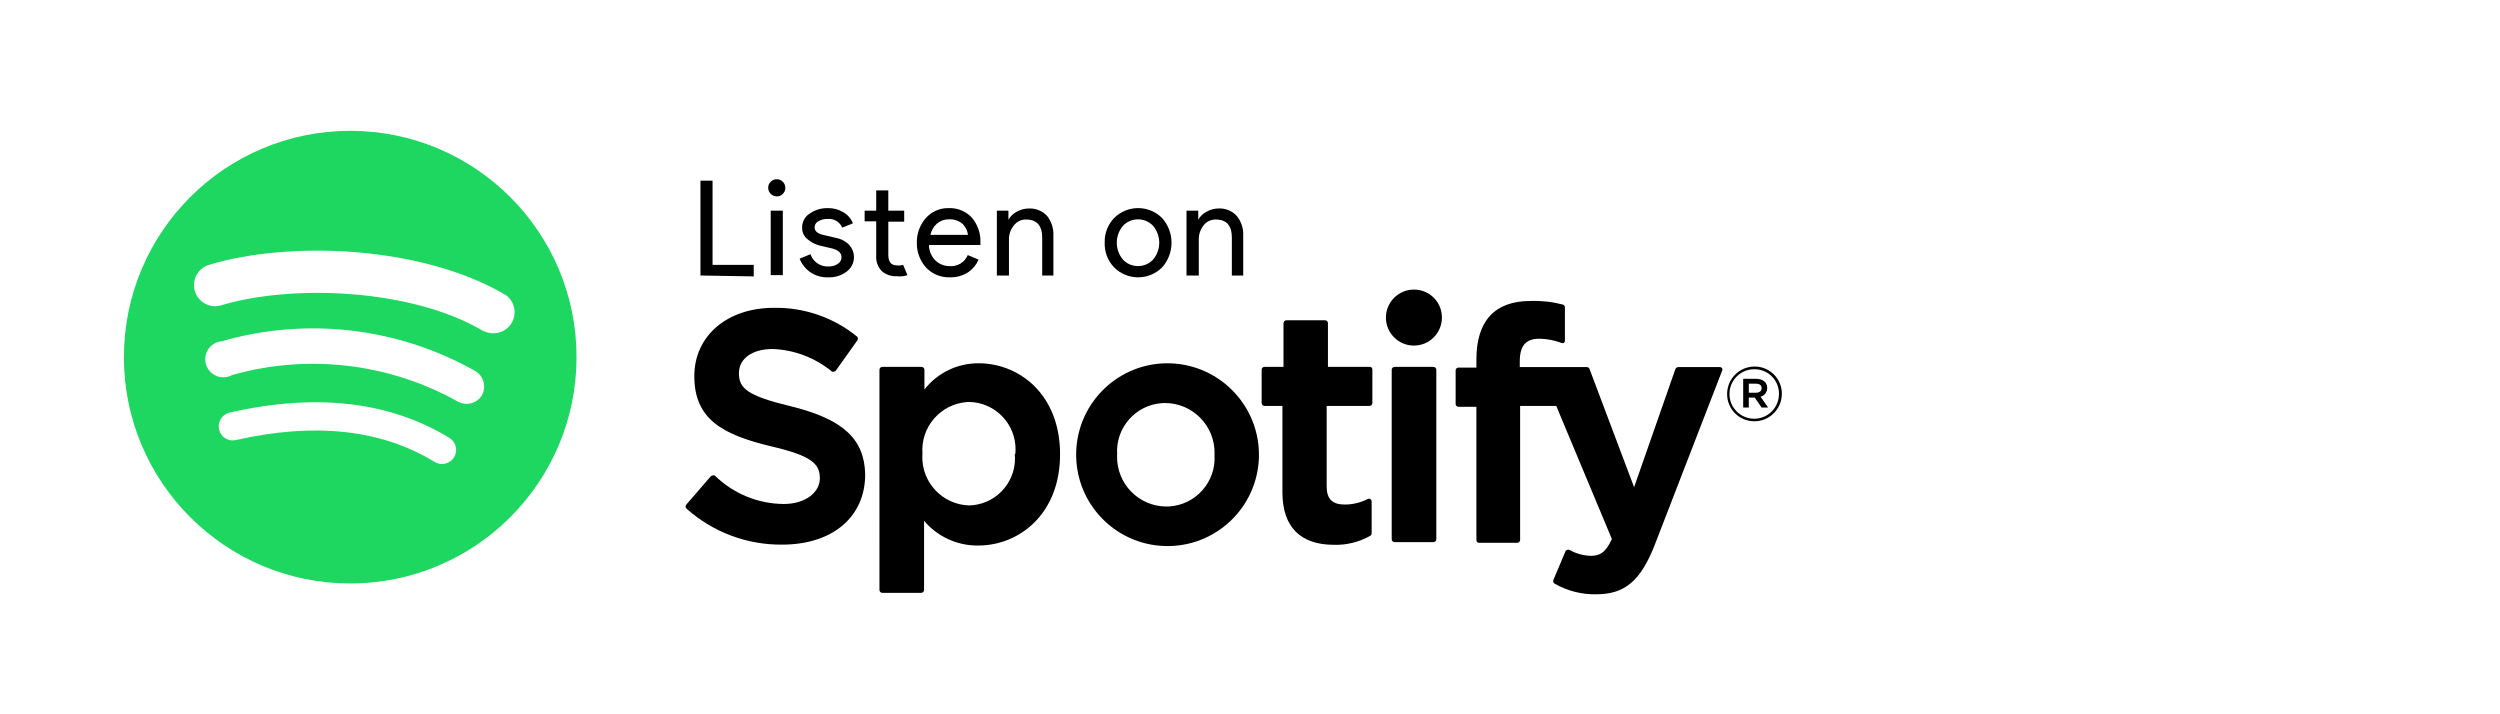
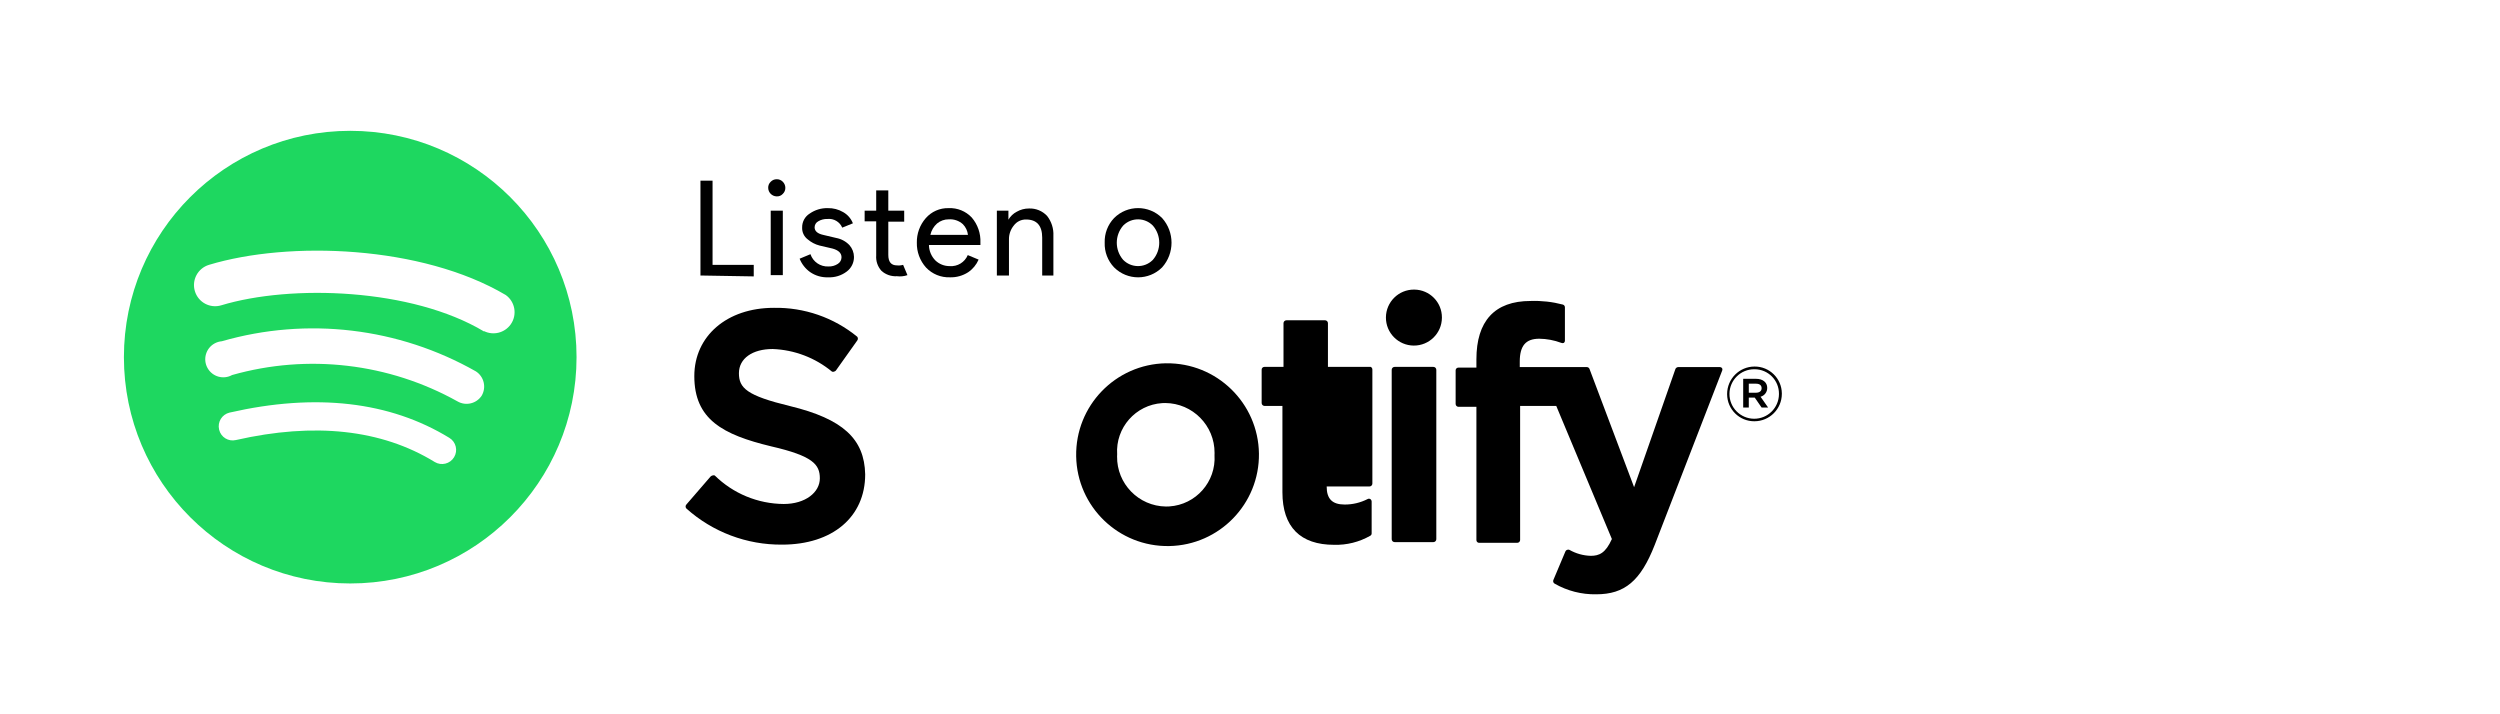
<svg xmlns="http://www.w3.org/2000/svg" version="1.1" id="Layer_1" x="0px" y="0px" viewBox="0 0 138.41 38.22" style="enable-background:new 0 0 138.41 38.22;" width="140" height="40" xml:space="preserve">
  <style type="text/css">
	.st0{display:none;fill:#A6A6A6;}
	.st1{display:none;fill:#FFFFFF;}
	.st2{fill:#1ED760;}
</style>
  <g>
    <path class="st0" d="M129.31,0H7.19C6.547,0.015,5.905,0.075,5.27,0.18c-0.63,0.109-1.24,0.311-1.81,0.6   C2.886,1.071,2.363,1.453,1.91,1.91C1.452,2.362,1.07,2.885,0.78,3.46C0.494,4.034,0.295,4.647,0.19,5.28   C0.077,5.911,0.013,6.549,0,7.19c0,0.29,0,0.59,0,0.88v22.08c0,0.3,0,0.59,0,0.89c0.011,0.657,0.074,1.313,0.19,1.96   c0.105,0.633,0.304,1.246,0.59,1.82c0.29,0.571,0.672,1.092,1.13,1.54c0.45,0.461,0.974,0.842,1.55,1.13   c0.57,0.289,1.18,0.491,1.81,0.6c0.635,0.101,1.277,0.158,1.92,0.17h124c0.64-0.011,1.278-0.068,1.91-0.17   c0.636-0.11,1.252-0.312,1.83-0.6c1.755-0.88,2.98-2.551,3.29-4.49c0.115-0.661,0.175-1.33,0.18-2v-0.89c0-0.34,0-0.69,0-1v-20   c0-0.35,0-0.7,0-1V7.19c-0.01-0.64-0.07-1.279-0.18-1.91c-0.2-1.278-0.803-2.458-1.72-3.37c-0.439-0.452-0.945-0.833-1.5-1.13   c-0.578-0.288-1.194-0.49-1.83-0.6c-0.645-0.107-1.296-0.168-1.95-0.18C131.22,0,129.31,0,129.31,0z" />
    <path class="st1" d="M8.07,37.38H7.21c-0.6-0.004-1.198-0.054-1.79-0.15c-0.55-0.098-1.082-0.276-1.58-0.53   c-0.5-0.255-0.953-0.593-1.34-1c-0.405-0.384-0.743-0.834-1-1.33c-0.246-0.491-0.415-1.017-0.5-1.56   C0.901,32.212,0.851,31.606,0.85,31c0-0.2,0-0.87,0-0.87V8.07c0,0,0-0.66,0-0.86C0.851,6.614,0.901,6.018,1,5.43   c0.088-0.554,0.264-1.091,0.52-1.59c0.258-0.498,0.596-0.951,1-1.34c0.392-0.4,0.844-0.738,1.34-1C4.353,1.26,4.879,1.091,5.42,1   c0.592-0.094,1.19-0.144,1.79-0.15h124c0.6,0.006,1.198,0.056,1.79,0.15c0.553,0.098,1.089,0.276,1.59,0.53   c0.493,0.261,0.942,0.598,1.33,1c0.4,0.392,0.738,0.844,1,1.34c0.247,0.495,0.419,1.024,0.51,1.57c0.1,0.599,0.157,1.203,0.17,1.81   V8.1c0,0.36,0,0.7,0,1v20c0,0.35,0,0.69,0,1V31c-0.013,0.593-0.07,1.185-0.17,1.77c-0.088,0.553-0.26,1.089-0.51,1.59   c-0.263,0.492-0.6,0.941-1,1.33c-0.391,0.403-0.843,0.74-1.34,1c-0.502,0.252-1.037,0.431-1.59,0.53   c-0.592,0.096-1.19,0.146-1.79,0.15H8.07V37.38z" />
    <path class="st2" d="M19.39,6.58c-6.92,0-12.53,5.61-12.53,12.53s5.61,12.53,12.53,12.53s12.53-5.61,12.53-12.53   S26.31,6.58,19.39,6.58L19.39,6.58z M25.14,24.65c-0.222,0.369-0.702,0.488-1.071,0.266c-0.003-0.002-0.006-0.004-0.009-0.006   c-2.94-1.8-6.64-2.2-11-1.21c-0.414,0.099-0.829-0.157-0.928-0.57c-0.001-0.003-0.002-0.007-0.002-0.01   c-0.1-0.419,0.159-0.84,0.578-0.94c0.001,0,0.001,0,0.002,0c4.77-1.09,8.87-0.62,12.17,1.4   C25.247,23.804,25.363,24.283,25.14,24.65z M26.67,21.24c-0.29,0.446-0.879,0.587-1.34,0.32c-3.802-2.121-8.291-2.646-12.48-1.46   c-0.482,0.269-1.091,0.096-1.36-0.387c-0.269-0.482-0.096-1.091,0.387-1.36c0.124-0.069,0.262-0.111,0.404-0.123   c4.724-1.36,9.796-0.758,14.07,1.67C26.796,20.19,26.937,20.779,26.67,21.24z M26.8,17.69c-4-2.4-10.69-2.62-14.55-1.45   c-0.619,0.188-1.272-0.161-1.46-0.78s0.161-1.272,0.78-1.46C16,12.66,23.35,12.92,28,15.67c0.525,0.376,0.647,1.107,0.271,1.632   c-0.334,0.466-0.957,0.622-1.471,0.368V17.69z" />
    <path d="M43.74,21.82c-2.4-0.58-2.83-1-2.83-1.82s0.75-1.34,1.87-1.34c1.201,0.045,2.354,0.484,3.28,1.25   c0.038,0.02,0.082,0.02,0.12,0c0.039-0.008,0.075-0.029,0.1-0.06l1.18-1.66c0.048-0.062,0.048-0.148,0-0.21   c-1.301-1.065-2.939-1.632-4.62-1.6c-2.59,0-4.4,1.56-4.4,3.78c0,2.39,1.56,3.24,4.26,3.89c2.3,0.53,2.69,1,2.69,1.77   s-0.79,1.42-2,1.42c-1.43-0.01-2.801-0.577-3.82-1.58c-0.039-0.013-0.081-0.013-0.12,0c-0.041,0.01-0.079,0.031-0.11,0.06L38,27.27   c-0.058,0.062-0.058,0.158,0,0.22c1.456,1.304,3.346,2.017,5.3,2c2.79,0,4.6-1.53,4.6-3.89C47.86,23.63,46.66,22.53,43.74,21.82z" />
-     <path d="M54.18,19.45c-1.171-0.007-2.278,0.528-3,1.45v-1.1c-0.005-0.084-0.075-0.15-0.16-0.15h-2.17   c-0.085,0-0.155,0.066-0.16,0.15V32c0,0.088,0.072,0.16,0.16,0.16H51c0.088,0,0.16-0.072,0.16-0.16v-3.83   c0.745,0.882,1.845,1.385,3,1.37c2.25,0,4.53-1.73,4.53-5.05S56.43,19.45,54.18,19.45z M56.18,24.45   c0.149,1.428-0.887,2.707-2.315,2.856c-0.071,0.007-0.143,0.012-0.215,0.014c-1.474-0.046-2.632-1.277-2.586-2.751   c0.001-0.04,0.003-0.079,0.006-0.119c-0.106-1.471,1.001-2.749,2.472-2.854c0.036-0.003,0.072-0.004,0.108-0.006   c1.447,0.025,2.599,1.218,2.575,2.665c-0.001,0.079-0.006,0.157-0.015,0.235L56.18,24.45z" />
    <path d="M64.55,19.45c-2.794,0.05-5.019,2.355-4.969,5.15s2.355,5.019,5.15,4.969c2.782-0.05,5.002-2.336,4.969-5.118   c-0.038-2.8-2.339-5.038-5.139-5C64.557,19.45,64.554,19.45,64.55,19.45z M64.55,27.38c-1.513-0.02-2.724-1.263-2.704-2.776   c0-0.038,0.002-0.076,0.004-0.114c-0.094-1.472,1.023-2.741,2.495-2.835c0.055-0.004,0.11-0.005,0.165-0.005   c1.519,0.009,2.742,1.248,2.733,2.767c0,0.038-0.001,0.075-0.003,0.113c0.094,1.477-1.027,2.751-2.505,2.845   C64.674,27.379,64.612,27.38,64.55,27.38z" />
-     <path d="M75.89,19.65h-2.37v-2.42c0-0.085-0.066-0.155-0.15-0.16h-2.15c-0.088,0-0.16,0.072-0.16,0.16l0,0v2.42H70   c-0.083,0-0.15,0.067-0.15,0.15l0,0v1.85c0,0.085,0.066,0.155,0.15,0.16h1v4.78c0,1.93,1,2.91,2.86,2.91   c0.7,0.02,1.392-0.153,2-0.5c0.05-0.024,0.081-0.075,0.08-0.13v-1.76c0.001-0.055-0.025-0.107-0.07-0.14   c-0.049-0.031-0.111-0.031-0.16,0c-0.391,0.198-0.822,0.301-1.26,0.3c-0.69,0-1-0.31-1-1v-4.46h2.37c0.088,0,0.16-0.072,0.16-0.16   l0,0V19.8C75.982,19.737,75.947,19.678,75.89,19.65z" />
+     <path d="M75.89,19.65h-2.37v-2.42c0-0.085-0.066-0.155-0.15-0.16h-2.15c-0.088,0-0.16,0.072-0.16,0.16l0,0v2.42H70   c-0.083,0-0.15,0.067-0.15,0.15l0,0v1.85c0,0.085,0.066,0.155,0.15,0.16h1v4.78c0,1.93,1,2.91,2.86,2.91   c0.7,0.02,1.392-0.153,2-0.5c0.05-0.024,0.081-0.075,0.08-0.13v-1.76c0.001-0.055-0.025-0.107-0.07-0.14   c-0.049-0.031-0.111-0.031-0.16,0c-0.391,0.198-0.822,0.301-1.26,0.3c-0.69,0-1-0.31-1-1h2.37c0.088,0,0.16-0.072,0.16-0.16   l0,0V19.8C75.982,19.737,75.947,19.678,75.89,19.65z" />
    <path d="M84.14,19.66v-0.3c0-0.88,0.33-1.27,1.08-1.27c0.417,0.005,0.83,0.083,1.22,0.23c0.045,0.02,0.095,0.02,0.14,0   c0.039-0.031,0.062-0.08,0.06-0.13v-1.83c0.004-0.072-0.041-0.138-0.11-0.16c-0.584-0.154-1.187-0.221-1.79-0.2c-2,0-3,1.12-3,3.23   v0.46h-1c-0.083,0-0.15,0.067-0.15,0.15l0,0v1.86c0,0.085,0.066,0.155,0.15,0.16h1v7.38c0,0.083,0.067,0.15,0.15,0.15l0,0H84   c0.085,0,0.155-0.066,0.16-0.15v-7.43h2l3.08,7.37c-0.35,0.78-0.7,0.93-1.17,0.93c-0.414-0.011-0.82-0.125-1.18-0.33   c-0.041-0.02-0.089-0.02-0.13,0c-0.041,0.012-0.074,0.041-0.09,0.08L86,31.45c-0.03,0.075,0,0.161,0.07,0.2   c0.699,0.401,1.494,0.605,2.3,0.59c1.58,0,2.46-0.74,3.24-2.73l3.73-9.64c0.025-0.047,0.025-0.103,0-0.15   c-0.031-0.039-0.08-0.062-0.13-0.06h-2.3c-0.064,0.004-0.121,0.042-0.15,0.1l-2.29,6.55L88,19.76   c-0.025-0.061-0.084-0.101-0.15-0.1H84.14z" />
    <path d="M77.21,19.65h2.15c0.088,0,0.16,0.072,0.16,0.16v9.38c0,0.088-0.072,0.16-0.16,0.16h-2.15c-0.088,0-0.16-0.072-0.16-0.16   v-9.38C77.05,19.722,77.122,19.65,77.21,19.65z" />
    <path d="M78.29,15.37c-0.856-0.006-1.554,0.684-1.56,1.54c-0.006,0.856,0.684,1.554,1.54,1.56c0.856,0.006,1.554-0.684,1.56-1.54   c0-0.003,0-0.007,0-0.01c0.006-0.851-0.679-1.544-1.53-1.55C78.297,15.37,78.293,15.37,78.29,15.37z" />
    <path d="M97.13,22.66c-0.828,0.006-1.504-0.662-1.51-1.49c0-0.007,0-0.013,0-0.02c0-0.839,0.681-1.52,1.52-1.52   c0.828-0.006,1.504,0.662,1.51,1.49c0,0.007,0,0.013,0,0.02C98.65,21.979,97.969,22.66,97.13,22.66z M97.13,19.78   c-0.757-0.006-1.374,0.603-1.38,1.36s0.603,1.374,1.36,1.38c0.757,0.006,1.374-0.603,1.38-1.36c0-0.007,0-0.013,0-0.02   c0.006-0.746-0.594-1.354-1.34-1.36c-0.003,0-0.007,0-0.01,0L97.13,19.78z M97.47,21.3l0.42,0.6h-0.36l-0.38-0.55h-0.33v0.55h-0.31   v-1.59h0.71c0.37,0,0.62,0.19,0.62,0.5c0.005,0.226-0.143,0.427-0.36,0.49H97.47z M97.21,20.58h-0.39v0.5h0.39   c0.2,0,0.32-0.09,0.32-0.25s-0.11-0.25-0.31-0.25H97.21z" />
    <path d="M38.78,14.59V9.34h0.67V14h2.28v0.64L38.78,14.59z" />
    <path d="M43.34,10.07c-0.086,0.096-0.211,0.148-0.34,0.14c-0.257-0.005-0.465-0.213-0.47-0.47c-0.005-0.128,0.046-0.253,0.14-0.34   c0.086-0.09,0.205-0.141,0.33-0.14c0.128-0.003,0.251,0.048,0.34,0.14c0.09,0.09,0.14,0.213,0.14,0.34   C43.481,9.865,43.43,9.984,43.34,10.07z M43.34,14.57h-0.67V11h0.67V14.57z" />
    <path d="M45.85,14.69c-0.356,0.015-0.707-0.087-1-0.29c-0.26-0.186-0.462-0.443-0.58-0.74l0.6-0.25c0.143,0.425,0.552,0.703,1,0.68   c0.18,0.007,0.358-0.042,0.51-0.14c0.13-0.078,0.21-0.218,0.21-0.37c0-0.23-0.17-0.39-0.49-0.48l-0.73-0.17   c-0.24-0.062-0.462-0.179-0.65-0.34c-0.206-0.155-0.322-0.402-0.31-0.66c-0.005-0.313,0.154-0.605,0.42-0.77   c0.293-0.204,0.643-0.309,1-0.3c0.298-0.007,0.593,0.069,0.85,0.22c0.246,0.138,0.437,0.357,0.54,0.62l-0.59,0.24   c-0.138-0.323-0.471-0.517-0.82-0.48c-0.179-0.007-0.356,0.038-0.51,0.13c-0.122,0.065-0.198,0.192-0.2,0.33   c0,0.21,0.16,0.35,0.47,0.42l0.72,0.17c0.283,0.051,0.542,0.191,0.74,0.4c0.159,0.18,0.247,0.41,0.25,0.65   c0.003,0.318-0.145,0.619-0.4,0.81C46.585,14.594,46.22,14.707,45.85,14.69z" />
    <path d="M49.66,14.63c-0.315,0.02-0.626-0.088-0.86-0.3c-0.209-0.232-0.314-0.539-0.29-0.85v-1.89h-0.64V11h0.64V9.88h0.67V11h0.88   v0.61h-0.88v1.84c0,0.39,0.16,0.58,0.48,0.58c0.114,0.013,0.23,0.002,0.34-0.03l0.24,0.57C50.054,14.634,49.855,14.655,49.66,14.63   z" />
    <path d="M52.59,14.69c-0.497,0.018-0.978-0.179-1.32-0.54c-0.339-0.378-0.522-0.872-0.51-1.38c-0.009-0.495,0.165-0.976,0.49-1.35   c0.318-0.368,0.784-0.573,1.27-0.56c0.482-0.022,0.95,0.168,1.28,0.52c0.331,0.386,0.502,0.883,0.48,1.39v0.13h-2.85   c0.004,0.323,0.133,0.631,0.36,0.86c0.213,0.202,0.496,0.313,0.79,0.31c0.43,0.034,0.833-0.212,1-0.61l0.6,0.25   c-0.123,0.284-0.324,0.527-0.58,0.7C53.3,14.604,52.947,14.702,52.59,14.69z M53.59,12.34c-0.025-0.222-0.123-0.43-0.28-0.59   c-0.213-0.192-0.494-0.289-0.78-0.27c-0.237-0.003-0.467,0.079-0.65,0.23c-0.187,0.166-0.316,0.386-0.37,0.63L53.59,12.34z" />
    <path d="M55.83,11v0.5l0,0c0.109-0.187,0.268-0.34,0.46-0.44c0.207-0.119,0.441-0.181,0.68-0.18c0.377-0.015,0.742,0.135,1,0.41   c0.245,0.313,0.37,0.703,0.35,1.1v2.2H57.7v-2.1c0-0.66-0.3-1-0.89-1c-0.267-0.007-0.521,0.116-0.68,0.33   c-0.178,0.217-0.274,0.49-0.27,0.77v2h-0.67V11H55.83z" />
    <path d="M61.68,11.41c0.734-0.735,1.924-0.735,2.659-0.001l0.001,0.001c0.694,0.778,0.694,1.952,0,2.73   c-0.734,0.735-1.924,0.735-2.659,0.001L61.68,14.14c-0.351-0.368-0.538-0.862-0.52-1.37C61.144,12.265,61.331,11.775,61.68,11.41z    M62.18,13.72c0.442,0.456,1.171,0.466,1.626,0.024c0.008-0.008,0.016-0.016,0.024-0.024c0.467-0.543,0.467-1.347,0-1.89   c-0.442-0.456-1.171-0.466-1.626-0.024c-0.008,0.008-0.016,0.016-0.024,0.024C61.713,12.373,61.713,13.177,62.18,13.72z" />
-     <path d="M66.34,11v0.5l0,0c0.106-0.189,0.266-0.342,0.46-0.44c0.203-0.119,0.435-0.181,0.67-0.18c0.378-0.019,0.744,0.131,1,0.41   c0.253,0.309,0.381,0.701,0.36,1.1v2.2H68.2v-2.1c0-0.66-0.29-1-0.89-1c-0.267-0.006-0.519,0.117-0.68,0.33   c-0.171,0.22-0.263,0.491-0.26,0.77v2h-0.68V11H66.34z" />
  </g>
</svg>